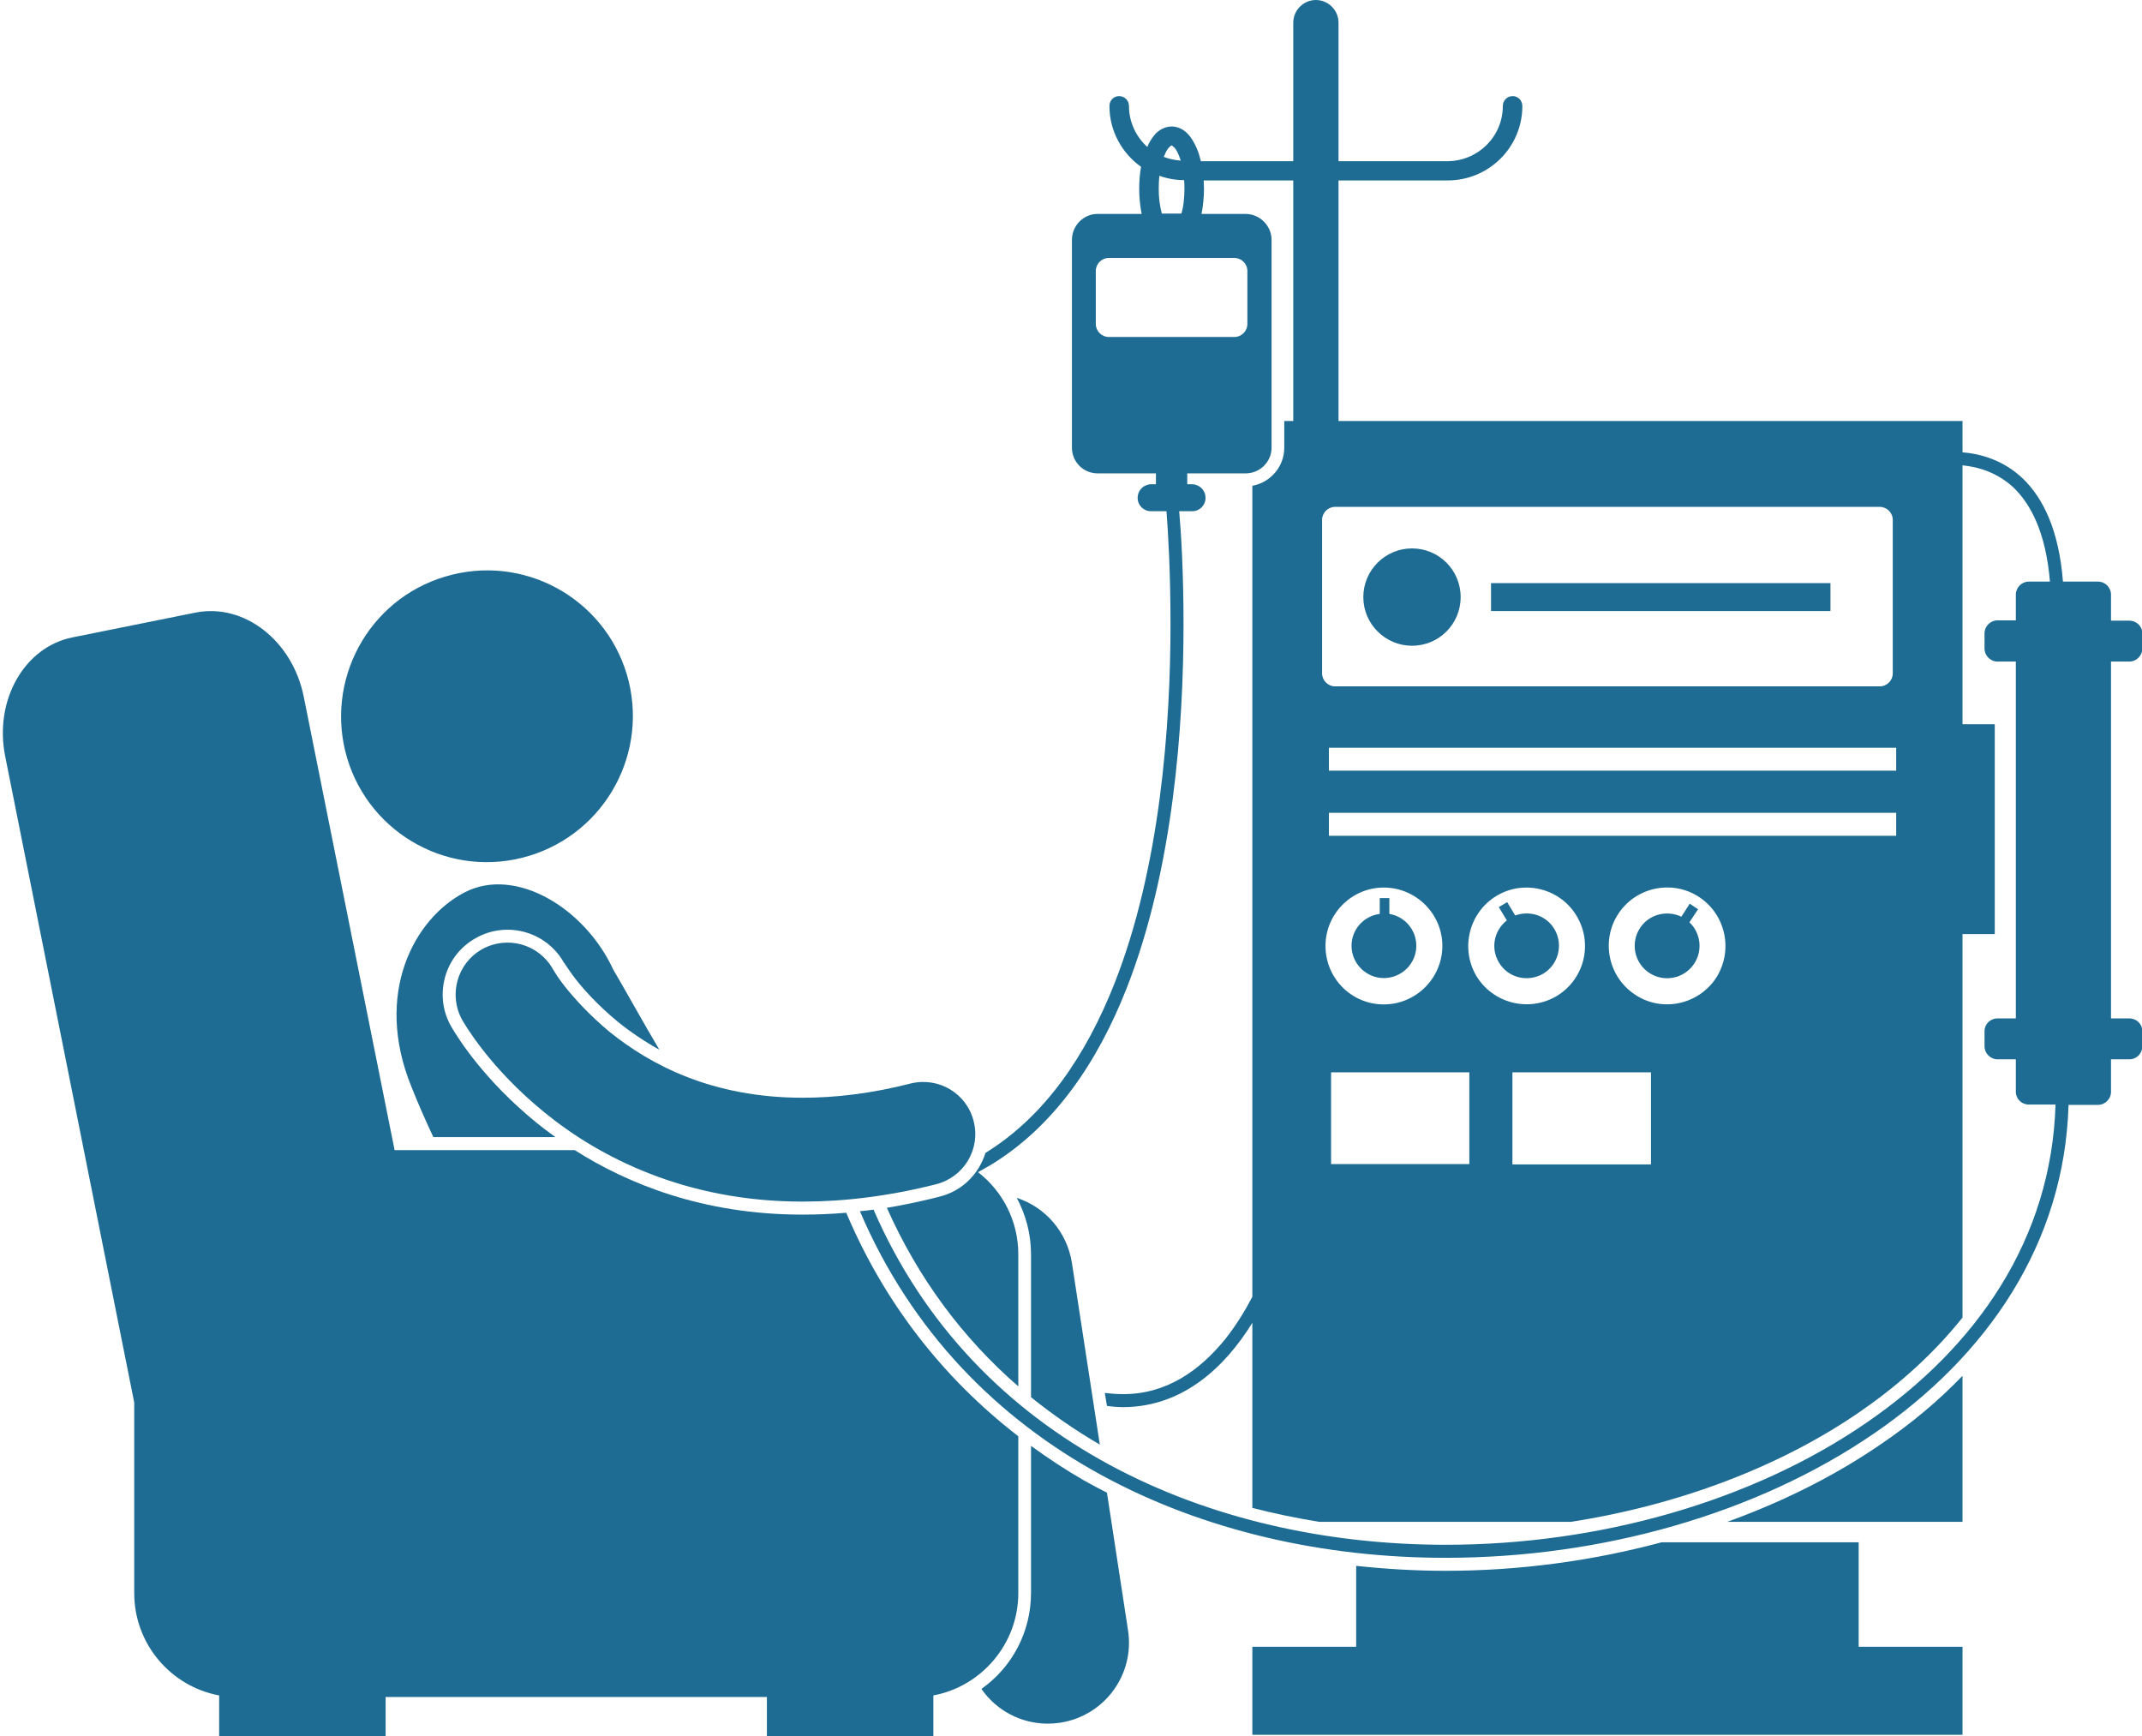
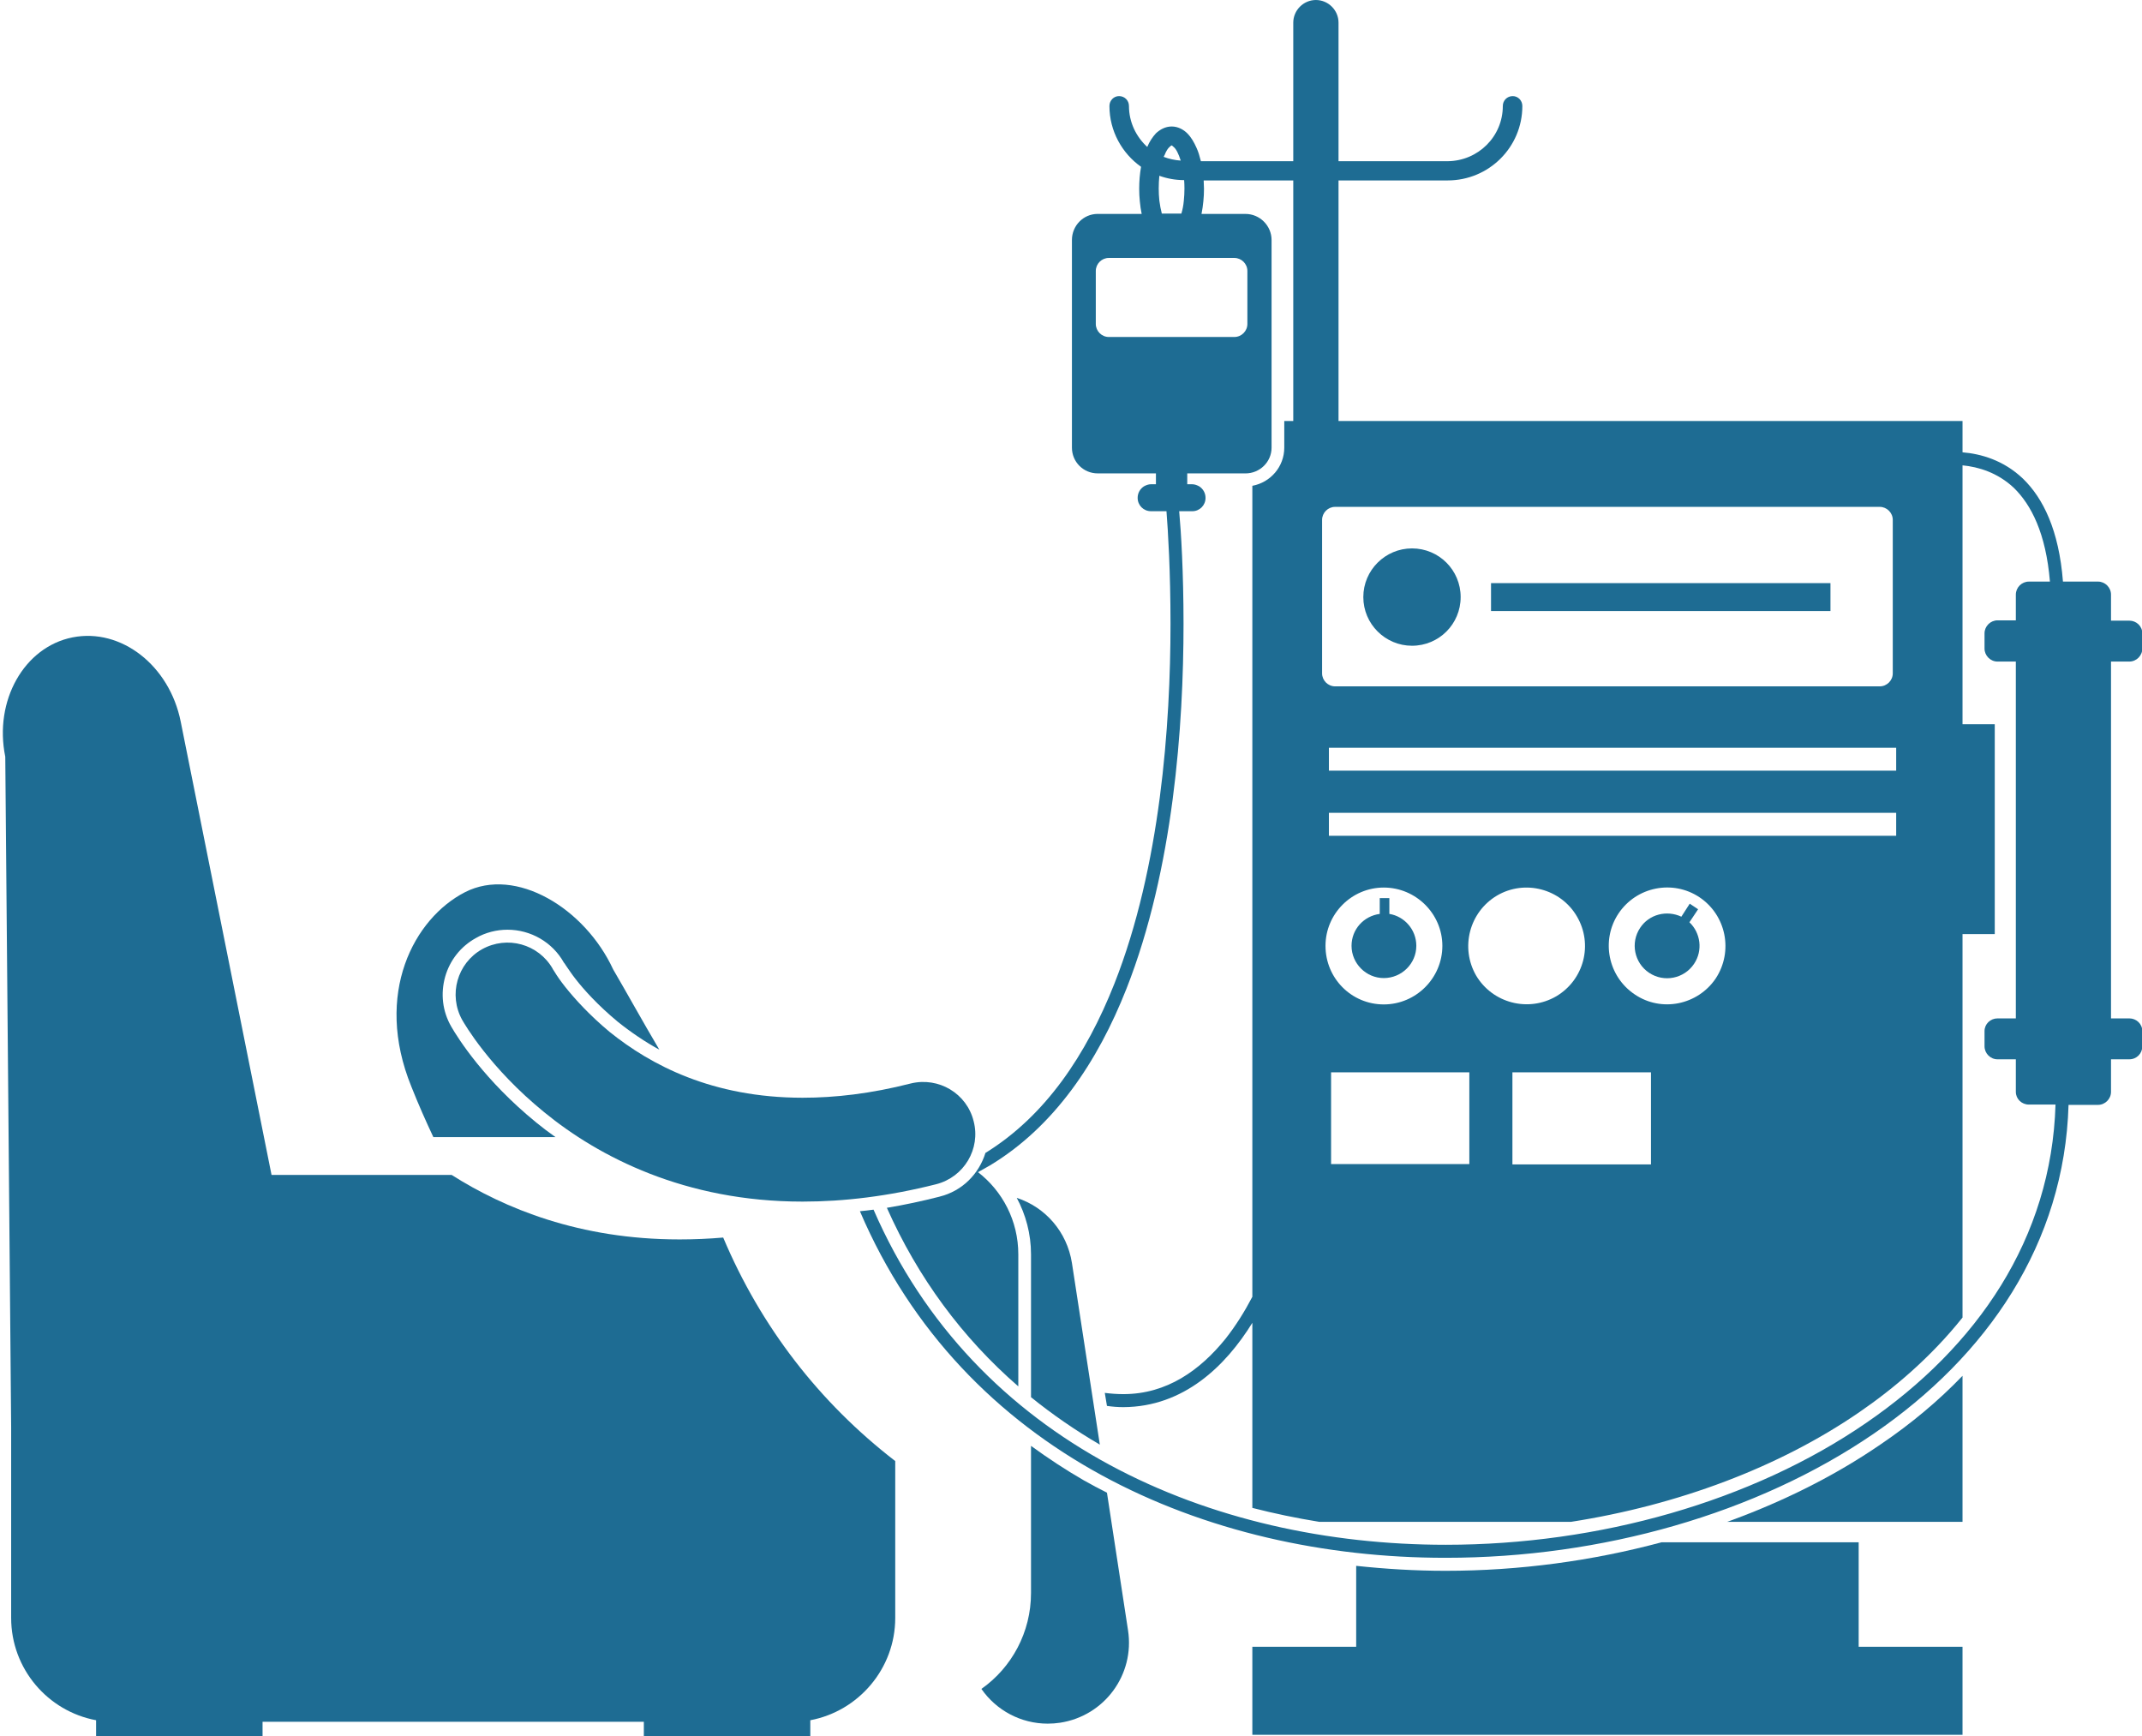
<svg xmlns="http://www.w3.org/2000/svg" version="1.2" viewBox="0 0 691 560" width="691" height="560">
  <style>.a{fill:#1e6c93}</style>
  <path class="a" d="m132.7 350.5c-12.2-30 0.9-54.3 17.3-62.7 16.4-8.4 38.7 5.2 47.8 24.9 4.5 7.7 9.4 16.6 14.9 25.9q-6.9-3.8-13.4-9c-6.4-5.3-11-10.4-13.7-13.9-1.1-1.4-2.1-2.9-3-4.2-0.3-0.5-0.5-0.8-0.7-1-3.7-6.6-10.7-10.6-18.2-10.6-3.5 0-7.1 0.9-10.2 2.7-4.9 2.7-8.4 7.2-9.9 12.5-1.5 5.4-0.9 11.1 2 16.1 2.2 3.8 10.7 17.3 27.4 30.9q2.8 2.3 6.2 4.7h-39.4c-2.4-5.1-4.8-10.5-7.1-16.3z" />
  <path class="a" d="m332.6 513.9v-47.5c5.5 4 11.1 7.7 17 11.1q3.7 2.1 7.5 4l6.8 44.4c2.2 14.3-7.6 27.6-21.9 29.8q-2 0.3-4 0.3c-8.7 0-16.6-4.3-21.4-11.2 9.8-6.9 16-18.3 16-30.9z" />
  <path class="a" d="m354.8 466q-11.8-6.9-22.2-15.3v-46.1c0-6.6-1.7-12.8-4.6-18.2 9.2 3 16.2 10.9 17.8 21z" />
-   <path class="a" d="m1.7 244.1c-3.7-18.1 6.1-35.4 21.7-38.5l39.7-8c15.7-3.1 31.3 9.1 34.9 27.2l29.3 146.2h58.1c17 10.8 41.3 20.8 73.4 20.8h0.3q6.9 0 13.9-0.6c12.1 28.7 31 53.2 55.5 72.1v50.6c0 16.4-11.9 30.1-27.4 33v13.1h-53.7v-12.6h-123v12.6h-53.7v-13.1c-15.6-2.9-27.4-16.6-27.4-33v-61.5z" />
-   <path class="a" d="m202.2 217.5c7.4 24.9-6.7 51.1-31.6 58.6-24.9 7.5-51.1-6.6-58.6-31.5-7.4-24.9 6.7-51.2 31.6-58.6 24.9-7.5 51.1 6.6 58.6 31.5z" />
+   <path class="a" d="m1.7 244.1c-3.7-18.1 6.1-35.4 21.7-38.5c15.7-3.1 31.3 9.1 34.9 27.2l29.3 146.2h58.1c17 10.8 41.3 20.8 73.4 20.8h0.3q6.9 0 13.9-0.6c12.1 28.7 31 53.2 55.5 72.1v50.6c0 16.4-11.9 30.1-27.4 33v13.1h-53.7v-12.6h-123v12.6h-53.7v-13.1c-15.6-2.9-27.4-16.6-27.4-33v-61.5z" />
  <path class="a" d="m633.1 443.8v47.1h-75.9c18-6.5 34.8-14.9 49.5-25 9.9-6.7 18.7-14.1 26.4-22.1z" />
  <path fill-rule="evenodd" class="a" d="m303.1 386c7.3-1.8 12.7-7.3 14.8-14.1 19.3-11.9 32.5-31.6 41.6-54.6 14.9-37.7 18.1-83.7 18.1-116.1 0-16.9-0.8-30-1.3-36.3h-5c-2.4 0-4.3-1.9-4.3-4.3 0-1.6 0.8-2.9 2-3.7 0.7-0.4 1.5-0.7 2.3-0.7h1.6v-3.5h-18.8c-4.6 0-8.3-3.7-8.3-8.3v-67c0-4.6 3.7-8.4 8.3-8.4h14.2q-0.4-1.9-0.6-4.1-0.2-1.9-0.2-4 0-3.7 0.6-7.1c-6.1-4.3-10.2-11.5-10.2-19.6 0-1.8 1.4-3.2 3.1-3.2 1.8 0 3.2 1.4 3.2 3.2 0 5.2 2.3 9.9 5.9 13.2 0.7-1.7 1.7-3.2 2.8-4.4 1.3-1.2 3-2.2 5.1-2.2 2 0 3.8 1 5 2.2 1.3 1.3 2.2 2.9 3 4.7 0.6 1.3 1 2.7 1.4 4.3h29.8v-44.7c0-4 3.3-7.3 7.3-7.3 4 0 7.3 3.3 7.3 7.3v44.7h35.2c9.9-0.1 17.8-8 17.8-17.8 0-1.8 1.4-3.2 3.2-3.2 1.7 0 3.1 1.4 3.1 3.2 0 13.3-10.8 24-24.1 24h-35.2v77.6h201.3v10.1c5.9 0.5 13.2 2.5 19.5 8.5 6.5 6.3 11.6 16.6 12.9 33.2h11.3c2.3 0 4.2 1.9 4.2 4.2v8.4h5.9c2.3 0 4.2 1.8 4.2 4.1v4.9c0 2.3-1.9 4.2-4.2 4.2h-5.9v115.1h5.9c2.3 0 4.2 1.8 4.2 4.1v4.9c0 2.3-1.8 4.2-4.2 4.2h-5.9v10.5c0 2.3-1.9 4.2-4.2 4.2h-9.5c-1.3 44.7-26.2 81-62.9 106.1-37.7 25.8-87.7 40-138 40h-0.2c-77.3 0-155.5-33.9-188.8-111.8q2.2-0.2 4.4-0.5c32.7 75.3 108.7 108.1 184.6 108.1 49.5 0 98.8-14 135.6-39.3 35.9-24.6 59.8-59.5 61.1-102.7h-8.6c-2.3 0-4.2-1.8-4.2-4.1v-10.5h-5.9c-2.3 0-4.2-1.9-4.2-4.2v-4.9c0-2.3 1.9-4.1 4.2-4.1h5.9v-115.1h-5.9c-2.3 0-4.2-1.9-4.2-4.2v-4.9c0-2.3 1.9-4.2 4.2-4.2h5.9v-8.3c0-2.3 1.9-4.2 4.2-4.2h6.8c-1.3-15.7-6.1-24.8-11.6-30.2-5.3-5-11.5-6.8-16.6-7.3v83.5h10.4v67.7h-10.4v123.7c-10.3 12.9-22.3 23-33.4 30.6-25.8 17.7-58.3 29.9-92.9 35.3h-81.2q-11.1-1.8-21.6-4.5v-59.7c-8.6 13.9-22.1 27.1-41.6 27.2q-2.6 0-5.3-0.4l-0.7-4.2q3.1 0.4 6 0.4c14.1 0 24.8-7.8 32.9-17.8 3.4-4.3 6.3-9 8.7-13.6v-261.6c5.9-1.1 10.3-6.2 10.3-12.3v-8.6h2.9v-77.6h-28.9c0 0.9 0.1 1.8 0.1 2.7q0 2.1-0.2 4-0.2 2.1-0.6 4.1h14.2c4.6 0 8.4 3.8 8.4 8.4v67c0 4.6-3.8 8.3-8.4 8.3h-18.8v3.5h1.6c0.8 0 1.6 0.3 2.3 0.7 1.2 0.8 2 2.1 2 3.7 0 2.4-1.9 4.3-4.3 4.3h-4.2c0.6 6.6 1.4 19.6 1.4 36.3 0 32.6-3.2 79.1-18.4 117.7-9.3 23.6-23.3 44.5-44 57q-1.9 1.1-3.9 2.2c7.9 6.1 13 15.7 13 26.5v42.6c-18.1-15.7-32.4-35.1-42.4-57.6q8.4-1.4 17-3.6zm170.9-40.1h-44.6v29.6h44.6zm-27.6-21.9c10.4 0 18.9-8.5 18.9-18.9 0-10.3-8.5-18.8-18.9-18.8-10.4 0-18.8 8.5-18.8 18.8 0 10.5 8.4 18.9 18.8 18.9zm55.6-2.6c9-5.3 12-16.8 6.7-25.8-5.2-8.9-16.8-12-25.8-6.7-8.9 5.3-11.9 16.8-6.7 25.8 5.3 8.9 16.8 11.9 25.8 6.7zm30.6 24.5h-44.7v29.7h44.7zm15.6-56.5c-8.6-5.7-20.3-3.4-26.1 5.3-5.7 8.6-3.4 20.3 5.3 26.1 8.6 5.8 20.3 3.4 26.1-5.2 5.7-8.7 3.4-20.4-5.3-26.2zm63.5-27.2h-183v7.4h183zm0-21h-183v7.4h183zm-181-77.7c-2.3 0-4.2 1.9-4.2 4.2v49.5c0 2.3 1.9 4.2 4.2 4.2h175.7c2.3 0 4.2-1.9 4.2-4.2v-49.5c0-2.3-1.9-4.2-4.2-4.2zm-55.3-112.9q2.6 1 5.5 1.2c-0.7-2.2-1.5-3.8-2.3-4.4-0.5-0.5-0.6-0.5-0.6-0.5 0 0-0.2 0-0.7 0.5-0.5 0.4-1.1 1.3-1.6 2.6q-0.2 0.3-0.3 0.6zm-0.6 18.3h6.3q0.6-1.9 0.8-4.2 0.2-1.9 0.2-3.9 0-1.4-0.1-2.7c-2.8 0-5.5-0.5-8-1.4q-0.2 2-0.2 4.1 0 2 0.2 3.9 0.3 2.3 0.8 4.2zm-17.1 39.8h40.5c2.3 0 4.2-1.9 4.2-4.2v-17.1c0-2.3-1.9-4.2-4.2-4.2h-40.5c-2.3 0-4.2 1.9-4.2 4.2v17.1c0 2.3 1.9 4.2 4.2 4.2z" />
  <path class="a" d="m466.4 506.7c23.7 0 47.3-3.2 69.6-9.2h63.6v33.7h33.5v28.4h-229.1v-28.4h33.5v-26.1c9.4 1 19 1.6 28.7 1.6z" />
  <path class="a" d="m436 305.1c0-5.3 3.9-9.6 9.1-10.3v-5.1h3.1v5.1c4.9 0.8 8.7 5.1 8.7 10.3 0 5.7-4.7 10.4-10.5 10.4-5.7 0-10.4-4.7-10.4-10.4z" />
  <path class="a" d="m471.2 192.6c0 8.7-7 15.7-15.7 15.7-8.6 0-15.7-7-15.7-15.7 0-8.7 7.1-15.7 15.7-15.7 8.7 0 15.7 7 15.7 15.7z" />
  <path class="a" d="m481 188.1h109.5v9h-109.5z" />
  <path class="a" d="m259 354.1c10.3 0 21.9-1.3 34.8-4.6 9-2.2 18.1 3.2 20.3 12.2 2.3 8.9-3.1 18-12.1 20.3-15.4 3.9-29.8 5.6-43 5.6h-0.2c-37.8 0-65.6-14.4-83.2-28.8-17.7-14.4-25.8-28.6-26.5-29.8-4.5-8.1-1.6-18.3 6.4-22.8 8.1-4.5 18.2-1.7 22.8 6.3q0 0 0 0 0 0.1 0 0.1 0 0 0.1 0.1 0.2 0.3 0.7 1.1c0.6 1 1.7 2.6 3.2 4.5 3.1 3.9 7.9 9.2 14.4 14.6 13.2 10.6 33 21.2 62.3 21.2z" />
-   <path class="a" d="m497.8 314.1c-5 2.9-11.4 1.3-14.3-3.7-2.7-4.6-1.5-10.3 2.6-13.5l-2.6-4.3 2.7-1.6 2.6 4.3c4.7-1.7 10.1 0 12.7 4.5 2.9 5 1.2 11.4-3.7 14.3z" />
  <path class="a" d="m546.5 310.9c-3.2 4.8-9.7 6.1-14.5 2.9-4.8-3.2-6.1-9.7-2.9-14.5 2.9-4.4 8.6-5.8 13.3-3.6l2.7-4.2 2.7 1.8-2.8 4.2c3.6 3.4 4.4 9.1 1.5 13.4z" />
</svg>